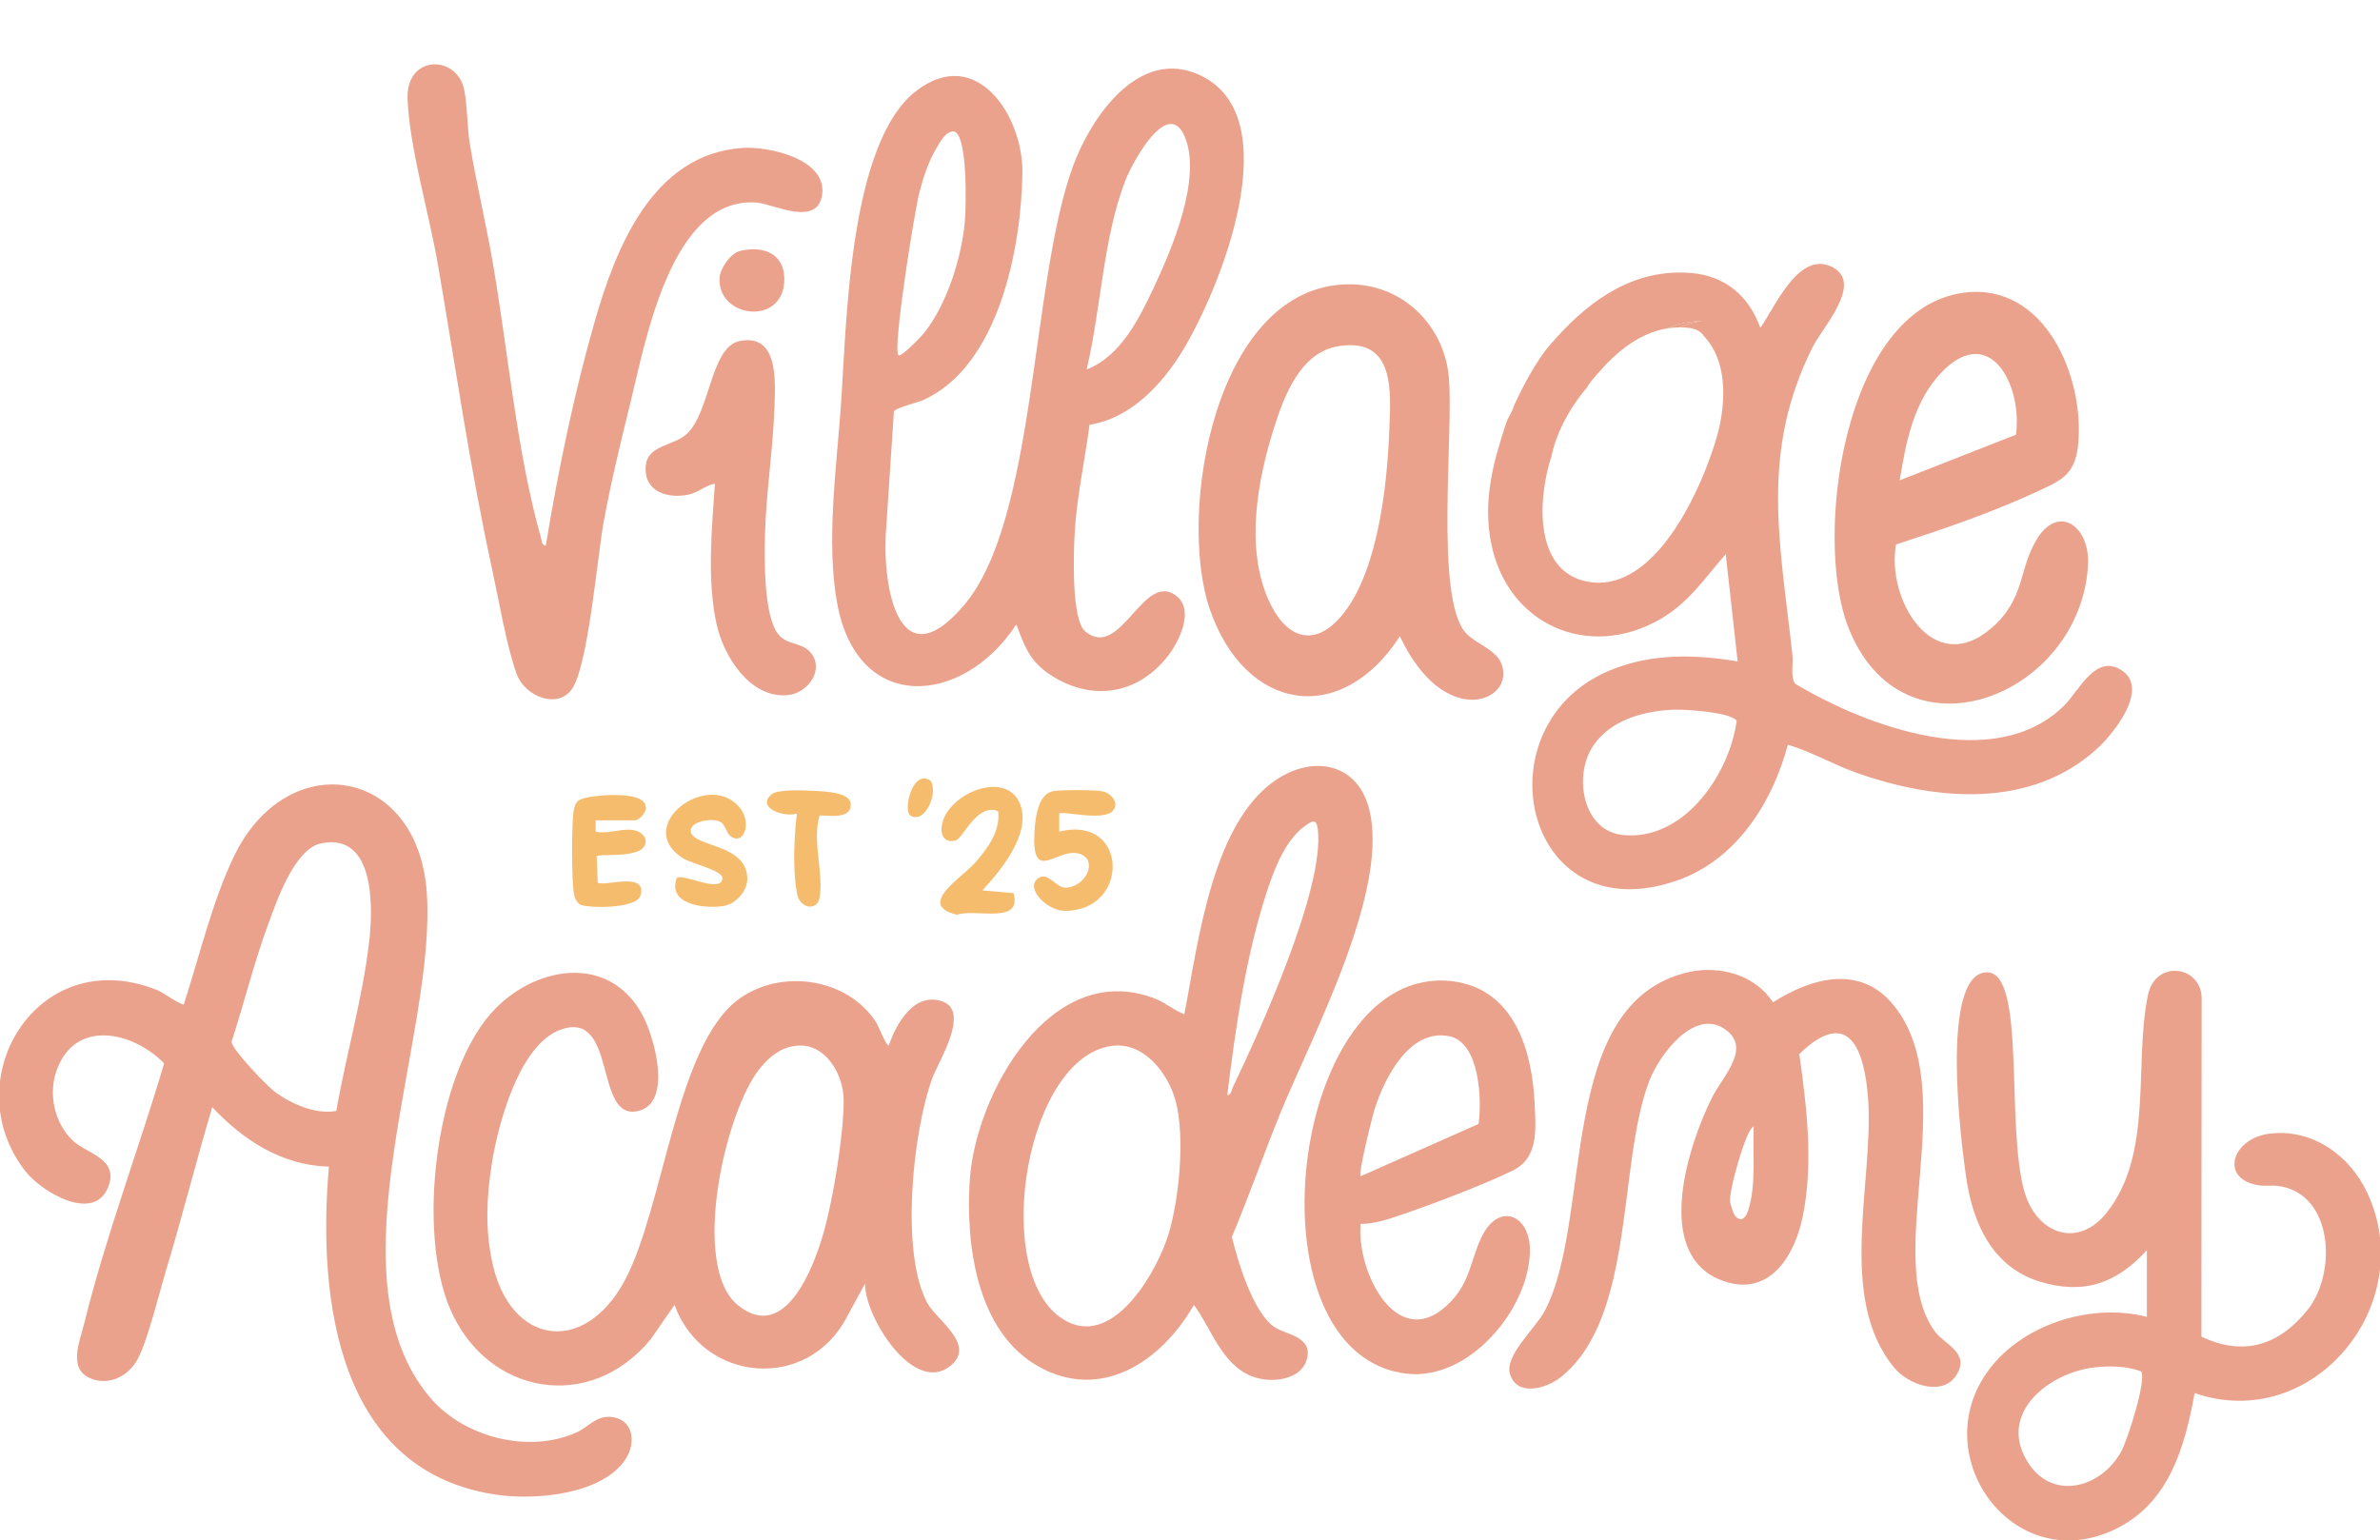
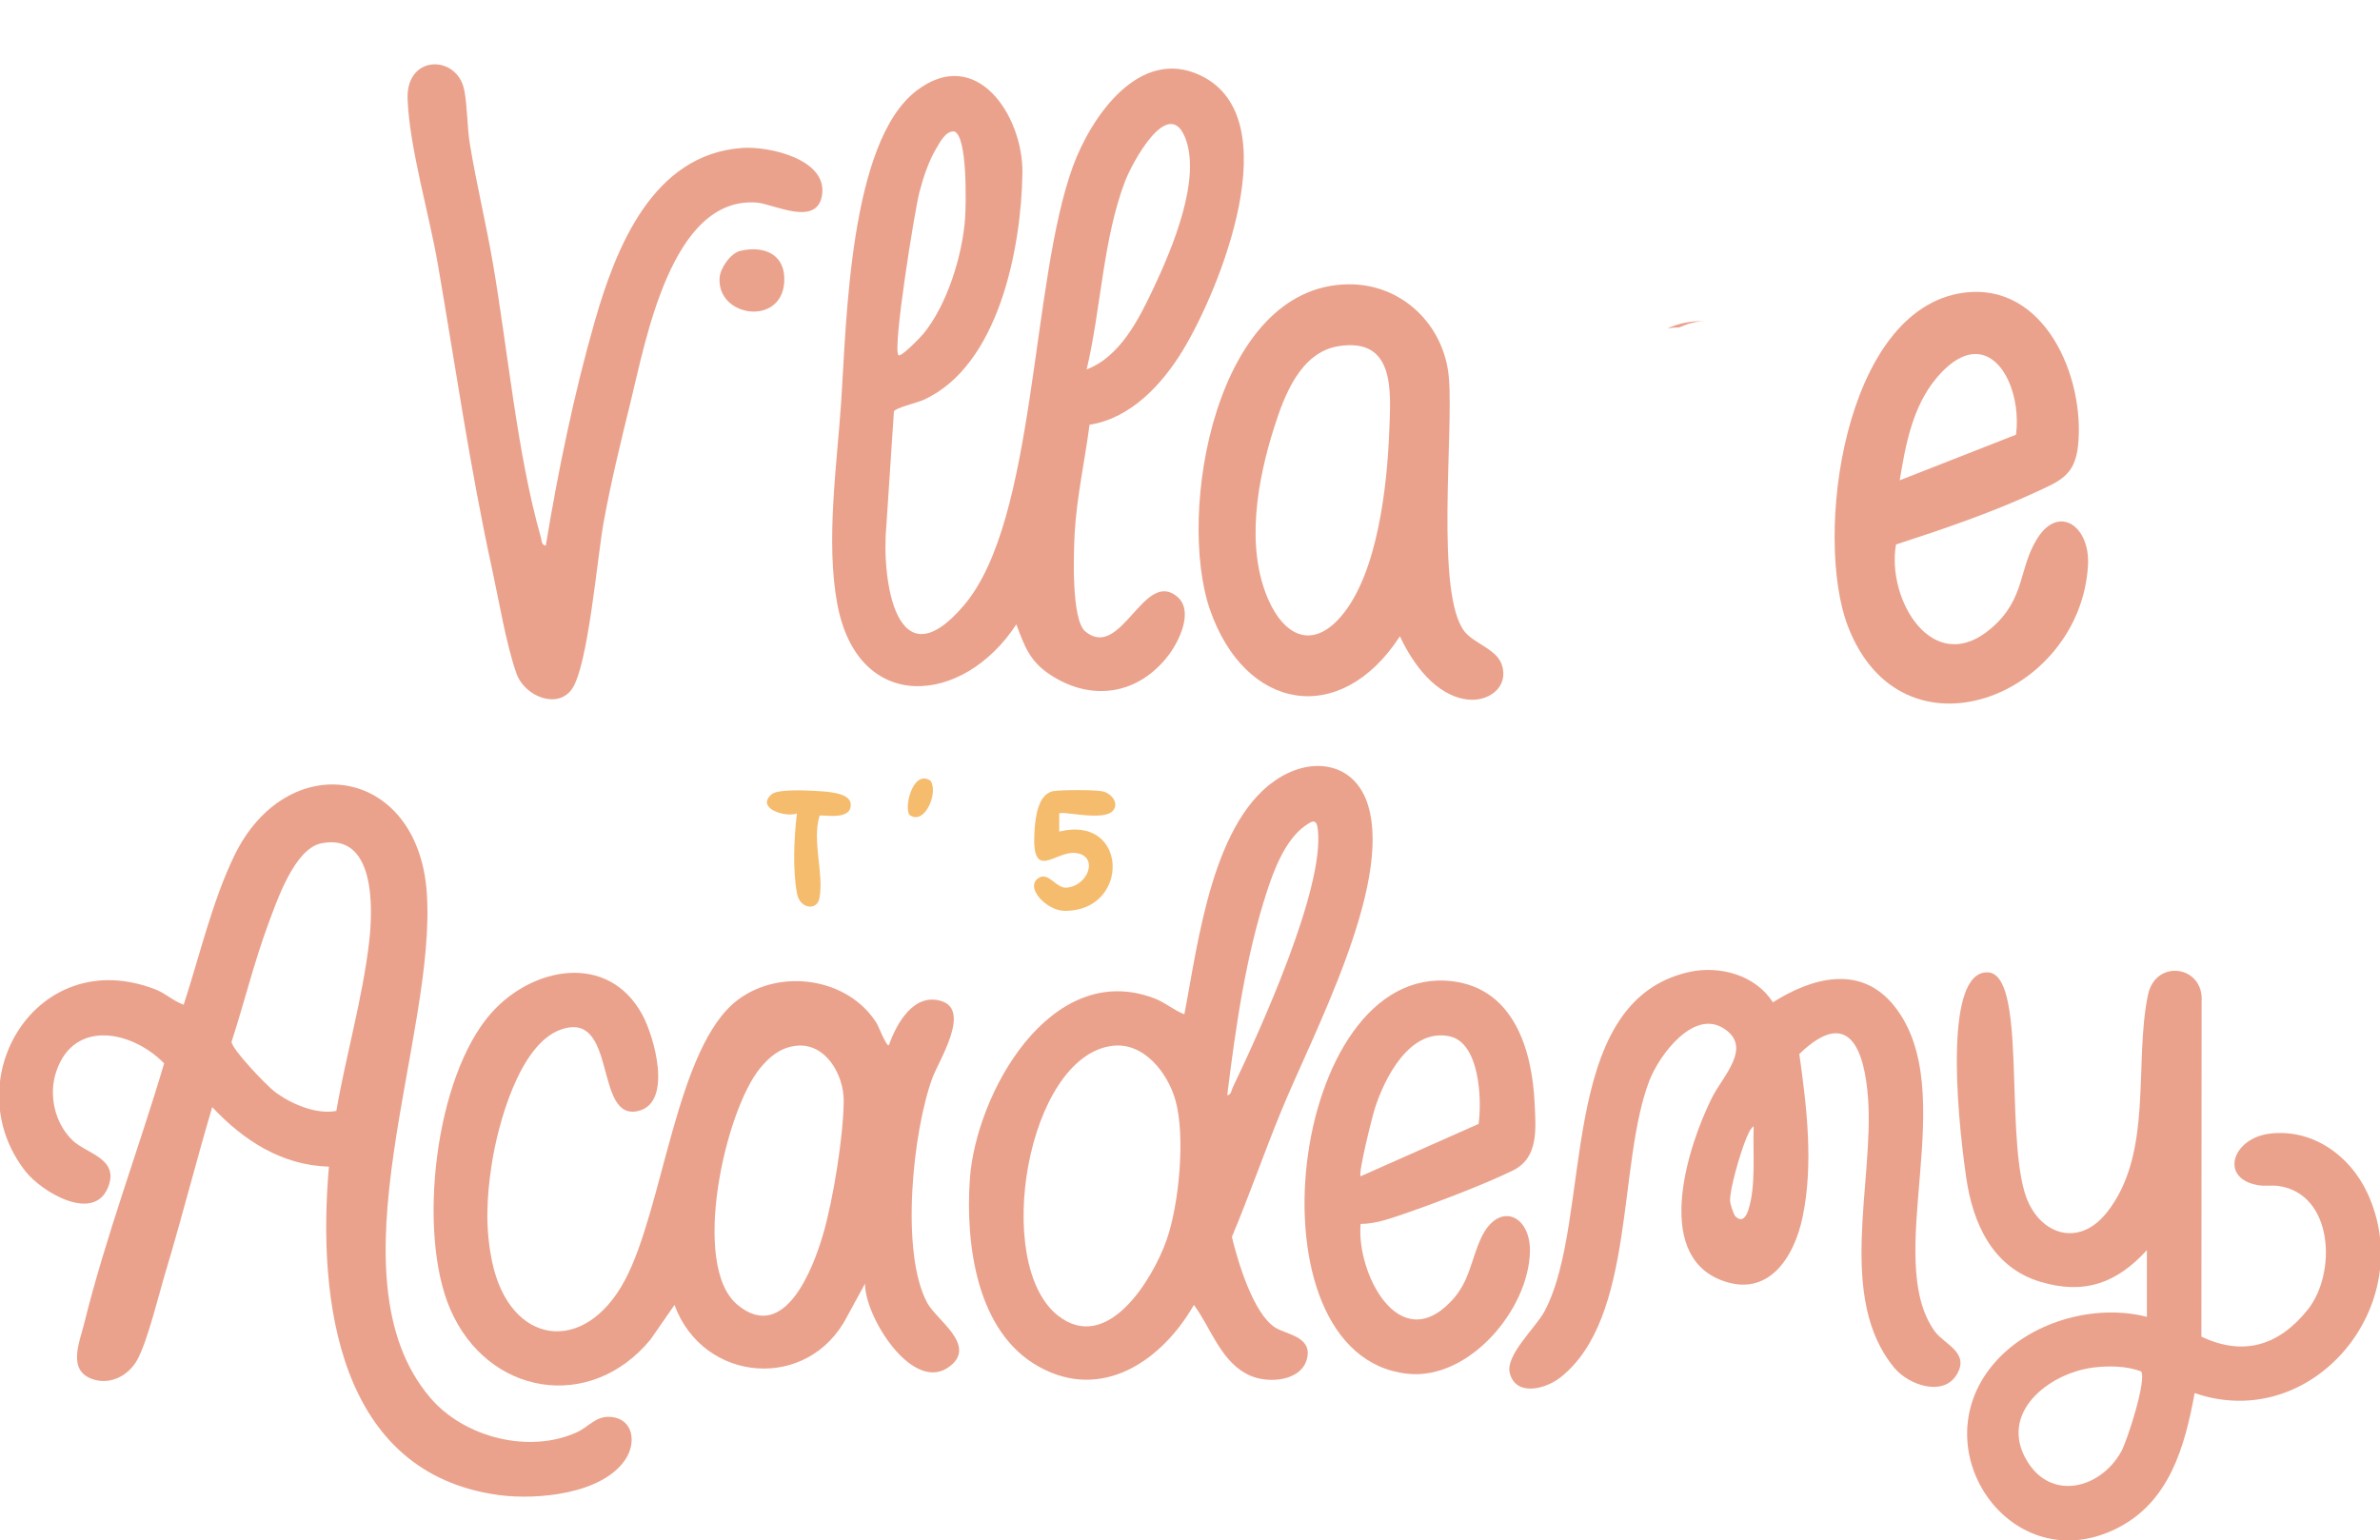
<svg xmlns="http://www.w3.org/2000/svg" id="Layer_1" data-name="Layer 1" viewBox="0 0 774 501">
  <defs>
    <style>
      .cls-1 {
        fill: #eaa28c;
      }

      .cls-2 {
        fill: #f5bc6e;
      }
    </style>
  </defs>
  <g>
    <path class="cls-1" d="M769.87,388.01c-5.7-12.19-17.83-20.93-31.7-19.26-12.2,1.46-16.57,14.61-3.78,16.77,2.27.39,4.5-.05,6.71.27,17.78,2.64,18.89,28.32,9.4,40.22-9.24,11.56-20.78,15.33-34.58,8.77l.07-109.12c.71-11.58-15.01-13.92-17.46-1.98-4.66,22.61,1.9,51.77-13.53,70.92-9.41,11.68-22.61,6.61-26.56-6.72-6.27-21.18.57-71.64-12.22-71.6-13.53-.03-10.25,42.73-6.81,66.63,2.15,14.99,8.54,29.33,24.09,34.02,14.27,4.3,24.89.49,34.69-10.29v21.7c-17.48-4.45-38.86,1.85-50.34,15.9-22.96,28.05,6.67,69.87,40.54,52.93,17.13-8.56,22.12-26.51,25.33-44.02,38.56,13.25,73.07-28.91,56.16-65.13ZM689.8,472.24c-6.64,11.92-22.57,16.14-30.51,3.11-9.58-15.72,7.01-28.76,21.67-30.54,4.98-.59,10.64-.5,15.35,1.28,1.9,2.64-4.5,22.57-6.5,26.15Z" />
    <path class="cls-1" d="M198.72,460.91c-4.92-.47-7.21,3.21-11.14,4.99-15.58,7.08-36.68,1.66-47.65-11.23-33.7-39.53,2.35-117.79-1.16-164.64-3.09-40.93-45.52-47.15-62.65-11.53-7.21,14.99-11.21,32.52-16.39,48.32-3.36-1.19-5.87-3.7-9.3-5.03-38.61-14.88-65.18,29.75-42.16,59.2,5.31,6.77,22.14,16.77,26.84,5.29,3.87-9.43-6.96-10.98-11.45-15.28-5.87-5.6-7.95-14.88-5.36-22.47,5.83-17.23,24.76-13.18,35.08-2.64-8.3,28.02-18.98,56.22-25.99,84.58-1.53,6.2-5.7,15.51,3.01,18.24,5.71,1.8,11.5-1.38,14.25-6.4,3.36-6.14,6.99-21.23,9.24-28.71,5.34-17.72,9.85-35.73,15.13-53.47,10.12,10.79,22.59,18.93,37.95,19.36-3.8,43.32,2.87,99.91,55.48,106.85,12.22,1.61,33.42-.32,40.93-11.6,3.61-5.43,2.66-13.16-4.69-13.85ZM120.07,306.19c-2.12,18.47-7.55,36.96-10.69,55.17-6.62,1.28-14.91-2.35-20.14-6.32-2.52-1.92-13.92-13.77-13.93-16.19,4.13-12.69,7.31-25.8,11.95-38.34,2.76-7.41,8.49-24.44,17.21-26.19,17.62-3.55,16.84,21.08,15.6,31.87Z" />
    <path class="cls-1" d="M301.62,423.93c-8.92-16.27-4.79-55.92,1.6-73.28,2.05-5.56,12.62-21.99,2.96-25.01-9.03-2.84-14.66,7.36-17.11,14.35-.76.59-3.38-6.22-4-7.21-9.31-14.79-31.38-17.95-45.18-7.5-20.05,15.18-24.1,67.62-36.68,91.17-13.16,24.66-37.4,21.18-43.15-5.93-2.3-10.91-1.82-20.98-.13-31.92,1.97-12.77,8.91-38.71,22.25-43.62,18.86-6.93,10.76,30.19,25.55,26.36,11.08-2.86,5.03-24.22,1.11-31.36-11.11-20.29-35.73-15.55-49.13-.4-18.32,20.72-24.04,71.23-13.33,96.18,12.09,28.17,45.57,33.82,65.2,9.92l7.77-11.21c9.3,25.43,43.47,28.27,56.11,3.82l5.87-10.79c-.3,10.57,15.83,36.63,27.87,26.69,8.24-6.79-4.61-14.83-7.56-20.24ZM267.77,401.2c-3.16,10.98-12.49,35.97-27.9,23.26-15.43-12.74-4.05-63.32,7.4-77.1,3.06-3.68,6.45-6.52,11.41-7.16,9.66-1.28,15.78,9.28,15.7,17.97-.08,11.41-3.41,31.94-6.61,43.03Z" />
    <path class="cls-1" d="M414.64,431.78c-7.08-4.57-12.1-21.45-14.02-29.43,5.63-13.41,10.42-27.2,15.92-40.64,10.25-25.1,36.26-73.47,28.39-99.69-3.98-13.25-16.83-16.04-28.24-9.41-22.44,13.03-27.01,54.09-31.53,77.32-3.55-1.38-6.2-3.85-9.88-5.23-33.65-12.69-58.01,31.1-59.89,59.05-1.4,20.94,2.15,49.37,22.27,60.7,20.69,11.67,40.24-1.88,50.61-19.99,5.63,7.56,8.82,18.91,18.39,23.04,6.12,2.66,16.98,1.73,18.49-5.98,1.34-6.82-6.87-7.4-10.51-9.73ZM379.33,403.51c-4.57,12.84-19.3,36.98-35.25,24.44-21.48-16.84-10.15-84.29,17.65-87.76,10.29-1.28,18.07,8.84,20.56,17.78,3.26,11.65,1.16,34.02-2.96,45.53ZM399.11,356.28c2.72-22.05,6.03-45.32,12.96-66.46,2.3-7.06,5.98-16.62,12.22-21.09,2.42-1.73,3.87-2.64,4.29,1.13,2.2,19.2-18.81,65.37-27.7,83.92-.45.92-.42,2.3-1.76,2.5Z" />
    <path class="cls-1" d="M629.34,433.24c-17.55-23.82,8.89-78.18-13.31-106.01-10.84-13.61-26.66-9.31-39.47-1.19-5.6-8.84-17.26-12.1-27.31-9.85-43.65,9.83-30.91,80.21-46.95,110.35-2.86,5.38-12.89,14.32-11.28,20.22,2.1,7.65,11.75,5.03,16.49,1.26,24.52-19.45,18.42-69.6,28.93-96.6,3.14-8.12,14.3-23.31,24.22-16.84,9.38,6.1-.37,15.41-3.9,22.46-7.65,15.3-19.18,50.49,2.74,59.28,15.48,6.2,24-7.28,26.74-20.51,3.58-17.16,1.34-35.79-1.09-52.95,16.25-15.73,21.26-1.14,22.37,14.57,1.93,27.25-10.3,64.85,8.56,87.52,4.59,5.53,15.67,9.43,20.14,2.37,4.62-7.28-3.88-10.02-6.87-14.09ZM568.57,393.62c-.74,2.29-2.13,4.17-4.25,1.97-.54-.57-1.65-4.02-1.68-4.91-.17-3.77,3.24-15.21,4.77-19.13.59-1.48,1.6-4.35,2.91-5.21-.34,8.44.84,19.2-1.75,27.28Z" />
    <path class="cls-1" d="M481.64,402.77c-3.38,7.29-3.6,14.05-9.72,20.51-17.11,18.05-30.89-9.48-29.43-25.16,4.72-.02,9.19-1.6,13.56-3.09,9.8-3.33,27.01-9.87,36.04-14.34,8.4-4.17,7.35-13.72,6.99-21.73-.77-17.25-6.69-37.4-26.84-39.79-53.11-6.29-68.01,121.81-14.56,127.68,20.09,2.2,39.55-20.99,39.87-39.82.2-12.05-10.35-16.34-15.92-4.25ZM447.13,360.51c3.23-10.07,11.4-26.1,24.24-23.43,9.87,2.05,10.59,20.67,9.48,28.51l-38.36,17.03c-.84-.94,3.75-19.35,4.64-22.1Z" />
  </g>
  <g>
-     <path class="cls-1" d="M690.25,218.23c-8.61-6.05-14.15,6.52-18.94,11.26-22.61,22.34-64.16,6.86-87.52-7.08-1.6-2.5-.54-6.32-.86-9.21-3.92-36.22-10.76-65.81,6.59-100.36,3.19-6.39,16.47-20.57,6.54-25.87-10.98-5.87-18.76,12.89-23.58,19.67-3.7-10.25-11.28-16.89-22.44-17.83-18.24-1.53-32.36,8.29-43.77,20.91-.03.02-.05.05-.07.08-.05.03-.08.08-.12.12-1.08,1.19-2.12,2.4-3.14,3.63-6.08,7.92-10.76,18.88-10.76,18.88-.15,1.09-1.71,3.28-2.24,4.82-4.3,12.98-7.72,25.36-5.06,39.18,5.13,26.68,31.65,38.56,55.18,24.89,9.26-5.4,14.3-13.24,21.16-21.06l3.88,34.88c-13.82-2.27-27.25-2.64-40.49,2.5-44.11,17.11-29.65,86.36,20.76,68.78,19.28-6.72,30.93-25.15,36.05-44.16,7.58,2.19,14.69,6.4,22.24,9.08,25.82,9.16,56.81,11.93,78.46-7.92,5.34-4.92,16.72-19.13,8.12-25.2ZM558.15,142.69c-4.62,15.8-18.41,46.86-38.24,46.86-1.19,0-2.4-.12-3.65-.35-17.3-3.28-16.35-26.56-11.7-40.86,2.62-12.46,11.43-22.15,11.45-22.17.89-1.65,2.66-3.6,3.38-4.42,6.1-7.16,13.7-13.5,22.89-14.94,3.63-1.6,7.55-2.47,11.78-2.29-2.49,0-5.19.76-7.97,1.98.5,0,1.03-.02,1.53.02.32.02.64.03.96.07l.66.05c2.42.29,3.98,1.29,4.92,2.71.02.03.05.05.08.08,11.06,11.97,3.9,33.26,3.9,33.26ZM540.84,269.46c-4.05,1.82-8.49,2.66-13.21,2.13-12.76-1.38-15.85-18.74-9.92-28.34,4.07-6.59,11.16-9.97,18.57-11.46,2.59-.52,5.19-.82,7.75-.94,3.61-.17,18.98.77,20.76,3.65-1.83,13.4-10.93,29.16-23.95,34.96Z" />
    <path class="cls-1" d="M554.07,104.52c-2.49,0-5.19.76-7.97,1.98-1.29,0-2.57.12-3.82.3,3.63-1.6,7.55-2.47,11.78-2.29Z" />
    <path class="cls-1" d="M352.97,205.42c-4.64-3.8-3.82-25.87-3.46-32.17.67-11.7,3.31-23.5,4.82-35.08,13.43-2.1,23.65-13.19,30.36-24.25,11.97-19.72,34.63-75.52,5.8-89.35-20-9.61-35.72,13.56-41.57,29.57-13.85,37.97-11.77,114.92-35.43,142.75-22.07,25.95-26.91-8.47-25.23-26l2.45-37.05c.4-1.14,7.46-2.81,9.48-3.7,24.71-11.03,31.97-49.77,32.31-73.86.25-18.62-14.96-41.74-34.49-26.74-21.83,16.74-22.71,75.25-24.44,101.09-1.4,20.62-5.04,45.45-1.31,65.64,6.67,36.26,41.08,33.23,58.26,6.82,2.62,7.04,4.34,11.93,10.84,16.27,13.55,9.04,28.84,6.67,38.69-6.27,3.45-4.57,8.24-14.37,2.82-18.98-10.88-9.24-18.25,20.89-29.9,11.31ZM365.97,58.75c2.17-5.66,13.8-27.41,19.33-14.27,5.66,13.41-4.17,36.54-10.09,49.1-4.74,10.07-10.86,22.41-21.82,26.59,4.69-19.75,5.29-42.48,12.57-61.42ZM299.05,62.35c1.23-4.69,2.93-9.82,5.38-13.98,1.28-2.13,3.06-5.78,5.85-5.63,4.42,1.29,3.88,23.9,3.58,28.22-.84,12.07-5.83,28.19-13.55,37.6-.74.91-7.36,7.85-8.14,6.96-1.93-2.17,5.28-47.1,6.87-53.17Z" />
    <path class="cls-1" d="M241.43,48.12c-29.22,2.02-41.16,32.52-48.05,56.55-6.74,23.52-11.91,48.69-15.89,72.83-1.49-.27-1.28-1.62-1.58-2.67-7.76-27.17-10.79-61.33-15.7-89.67-2.22-12.81-5.29-25.48-7.41-38.31-.9-5.44-.77-12.25-1.82-17.55-2.3-11.58-18.97-11.64-18.43,2.89.59,15.78,7.04,37.48,9.84,53.74,5.71,33.17,10.49,66.43,17.67,99.33,2.21,10.14,4.58,24.5,7.93,33.91,2.58,7.25,13.17,11.64,17.92,5.09,5.38-7.42,8.32-43.17,10.44-54.65,2.38-12.92,5.51-25.85,8.66-38.61,4.96-20.07,13.29-67.26,41.11-65.1,5.48.43,19.87,8.21,21.26-2.75,1.45-11.45-17.4-15.62-25.93-15.03Z" />
    <path class="cls-1" d="M488.45,216.36c-1.66-5.29-9.13-6.99-12.22-11.01-9.48-12.3-3.5-64.41-5.04-82.5-1.48-17.14-15.21-30.57-32.74-30.37-43.33.49-55.79,74.43-44.98,105.76,11.38,33.01,42.44,38.54,61.8,8.72,4.1,8.82,11.56,19.38,22.07,20.59,6.77.77,13.38-4.02,11.11-11.19ZM451.81,139.95c-.66,17.87-3.73,46.46-15.55,60.39-9.53,11.24-18.71,6.42-23.88-5.51-7.38-17.06-3.45-38.73,2.02-55.89,3.29-10.39,8.59-24.39,20.91-26.34,18.47-2.91,16.99,14.66,16.51,27.35Z" />
    <path class="cls-1" d="M662.6,175.08c-6.24,9.83-3.78,19.57-14.94,29.21-19.03,16.47-34.24-9.33-31.06-27.18,14.88-4.82,30.93-10.3,45.11-16.86,8.07-3.73,13.08-5.45,14.1-15.35,2.3-22.14-10.82-53.28-37.28-49.67-39.1,5.33-48.69,79.5-37.58,108.47,17.62,45.92,75.76,22.79,78.09-19.92.69-12.54-9.43-19.78-16.44-8.71ZM629.81,122.92c4.86-5.77,9.33-7.95,13.14-7.75,8.89.49,14.22,14.1,12.69,26.22l-30.96,12.15-6.87,2.69c1.88-11.56,4.22-24.1,12-33.31Z" />
-     <path class="cls-1" d="M253.01,206.2c-4.57-5.98-4.43-23.86-4.26-31.45.32-14.15,2.68-28.47,3.12-42.59.26-8.23,1.34-23.64-11.19-21.26-9.62,1.83-9.59,22.76-17.16,30.09-4.29,4.16-12.87,3.58-13.51,10.54-.76,8.33,6.99,10.83,14.02,9.34,3.01-.64,5.43-3.03,8.47-3.53-1,14.81-2.64,31,.51,45.59,2.23,10.31,10.71,24.14,22.9,23.21,6.98-.53,12.67-8.69,7.32-14.29-2.79-2.92-7.47-2.05-10.23-5.66Z" />
    <path class="cls-1" d="M255.03,91.91c.63-8.91-6.12-12.16-14.21-10.33-3.18.72-6.58,5.6-6.8,8.76-.88,12.83,20,15.82,21.01,1.57Z" />
    <path class="cls-1" d="M513.02,107.71c-.06.07-.12.14-.19.21.04-.04.08-.09.12-.13.03-.02.04-.06.06-.08Z" />
  </g>
  <g>
    <path class="cls-2" d="M361.94,263.71c-3.07,3.56-16.49-.06-17.47.91v5.88c22.54-5.59,23.17,25.84,1.84,25.79-6.01-.01-13.29-7.77-8.46-10.75,3.19-1.96,5.64,3.49,9.01,3.2,7.23-.62,10.61-10.53,2.8-11.29-6.5-.64-14.12,9.49-13.26-6.57.24-4.42.99-12.73,6.28-13.56,2.65-.41,13.52-.45,15.98.11,2.72.62,5.42,3.79,3.28,6.28Z" />
-     <path class="cls-2" d="M319.47,289.62l10.14.92c2.9,10.4-12.39,4.88-18.38,7.02-13.43-3.26,1.76-12.09,6.05-17.1,3.95-4.61,8.09-10.11,7.34-16.56-6.78-2.92-11.41,8.73-13.75,9.44-3.46,1.06-5.03-1.43-4.62-4.6,1.37-10.4,20.93-18.74,25.49-7.19,3.74,9.47-6.17,21.52-12.27,28.07Z" />
-     <path class="cls-2" d="M193.71,266.84v3.68c5.38,1.24,12.64-3.31,16.08,1.99,2.06,7.52-15.01,4.84-15.74,6.05l.34,8.54c2.04,1.43,16.25-3.81,13.89,4.2-1.25,4.23-15.54,4.13-19.05,3.15-1.39-.39-2.2-1.97-2.51-3.33-.87-3.76-.93-24.33-.04-28.01.52-2.16,1.06-2.81,3.18-3.44,3.76-1.12,19.37-2.47,20.06,2.43.86,1.7-2.11,4.73-3.33,4.73h-12.87Z" />
-     <path class="cls-2" d="M237.31,271.76c-.93-.8-1.57-3.4-2.73-4.24-2.44-1.76-10.81-.41-9.89,3.21,1.22,4.77,18.05,3.83,18.34,14.88.11,4.18-3.68,8.47-7.81,9.11-6.09.94-18.41-.46-15.08-9.19,2.02-1.45,14.82,5.34,14.79.04-.01-2.44-10.27-4.77-12.78-6.36-16.43-10.39,7.82-28.79,18.22-16.74,4.46,5.16,1.39,13.09-3.06,9.29Z" />
    <path class="cls-2" d="M266.52,265.37c-2.5,8.43,1.49,18.76-.03,26.8-.79,4.2-6.39,3.45-7.29-1.49-1.46-7.97-.97-18.04-.05-26.05-4.02,1.35-13.5-1.85-8.15-6.31,1.94-1.61,10.67-1.25,13.7-1.07,3.28.2,11.61.35,11.95,4.19.52,5.86-9.54,3.31-10.13,3.93Z" />
    <path class="cls-2" d="M296.04,265.26c-2.38-1.49.59-15.26,6.56-11.33,2.66,3.71-1.71,14.37-6.56,11.33Z" />
  </g>
</svg>